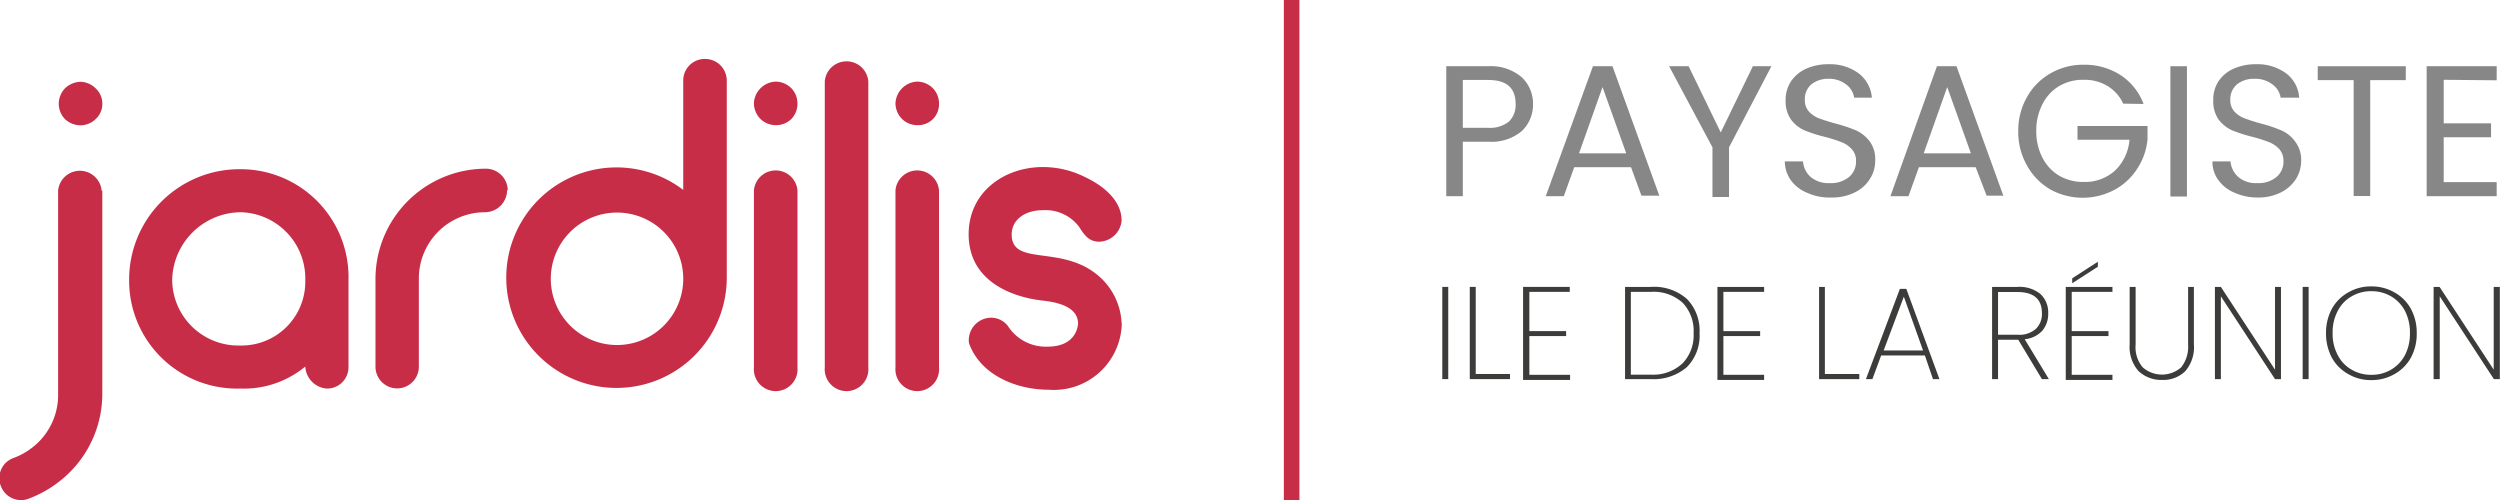
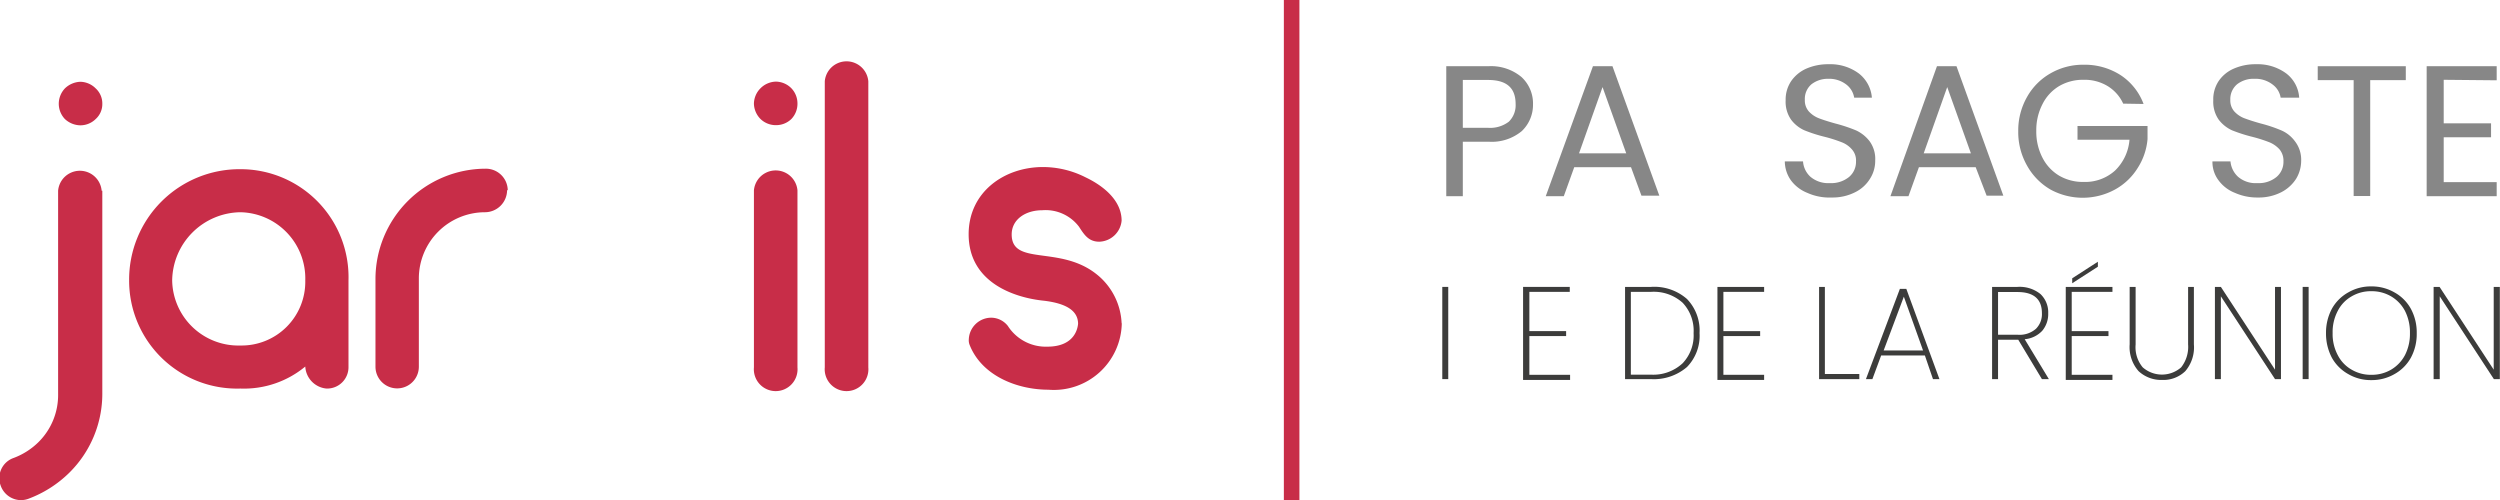
<svg xmlns="http://www.w3.org/2000/svg" viewBox="0 0 151.01 30.21">
  <defs>
    <style>.cls-1{fill:#c82d48;}.cls-2{fill:#878787;}.cls-3{fill:#3c3c3b;}</style>
  </defs>
  <g id="Calque_2" data-name="Calque 2">
    <g id="Calque_1-2" data-name="Calque 1">
      <path class="cls-1" d="M3.92,7.19a1.34,1.34,0,0,1-.37-.92,1.36,1.36,0,0,1,.37-.93,1.42,1.42,0,0,1,.93-.4,1.34,1.34,0,0,1,.93.4,1.23,1.23,0,0,1,.4.93,1.21,1.21,0,0,1-.4.92,1.32,1.32,0,0,1-.93.38,1.4,1.4,0,0,1-.93-.38m2.26,4.33V23.79a6.7,6.7,0,0,1-2,4.77,7,7,0,0,1-2.47,1.57,1.33,1.33,0,0,1-.45.08,1.31,1.31,0,0,1-1.22-.88,1.29,1.29,0,0,1,.79-1.67,4.26,4.26,0,0,0,1.49-.95,4,4,0,0,0,1.19-2.92V11.52a1.32,1.32,0,0,1,2.63,0" />
      <path class="cls-1" d="M18.44,16.94a4,4,0,0,0-3.92-4.12,4.18,4.18,0,0,0-4.12,4.12,4,4,0,0,0,4.12,3.93,3.85,3.85,0,0,0,3.92-3.93m2.61,0v5.2a1.29,1.29,0,0,1-1.33,1.33,1.41,1.41,0,0,1-1.28-1.33,5.8,5.8,0,0,1-3.92,1.33A6.52,6.52,0,0,1,7.8,16.94a6.67,6.67,0,0,1,6.72-6.72,6.52,6.52,0,0,1,6.53,6.72" />
      <path class="cls-1" d="M30.63,11.49a1.34,1.34,0,0,1-1.33,1.33,4,4,0,0,0-4,4v5.33a1.31,1.31,0,1,1-2.62,0V16.86a6.67,6.67,0,0,1,6.66-6.67,1.32,1.32,0,0,1,1.33,1.3" />
-       <path class="cls-1" d="M41.27,16.78v0a4,4,0,1,0-4,4.06,4,4,0,0,0,4-4.06m0-5.31V4.86a1.3,1.3,0,0,1,1.3-1.3,1.31,1.31,0,0,1,1.33,1.3V16.78a6.66,6.66,0,1,1-2.63-5.31" />
      <path class="cls-1" d="M45.54,22.19V11.5a1.32,1.32,0,0,1,2.63,0V22.19a1.32,1.32,0,1,1-2.63,0m.4-15a1.36,1.36,0,0,1-.4-.93,1.34,1.34,0,0,1,.4-.93,1.36,1.36,0,0,1,.93-.4,1.34,1.34,0,0,1,.93.4,1.32,1.32,0,0,1,.37.93,1.33,1.33,0,0,1-.37.93,1.32,1.32,0,0,1-.93.37,1.33,1.33,0,0,1-.93-.37" />
      <path class="cls-1" d="M49.82,22.19V4.91a1.32,1.32,0,0,1,2.63,0V22.19a1.32,1.32,0,1,1-2.63,0" />
-       <path class="cls-1" d="M54.09,22.19V11.5a1.32,1.32,0,0,1,2.63,0V22.19a1.32,1.32,0,1,1-2.63,0m.4-15a1.36,1.36,0,0,1-.4-.93,1.37,1.37,0,0,1,1.33-1.33,1.36,1.36,0,0,1,.93.4,1.32,1.32,0,0,1,.37.93,1.26,1.26,0,0,1-1.3,1.3,1.32,1.32,0,0,1-.93-.37" />
      <path class="cls-1" d="M67.76,19.54a4.1,4.1,0,0,1-4.43,4c-1.86,0-4-.82-4.75-2.68a.76.76,0,0,1-.06-.37,1.36,1.36,0,0,1,1.36-1.3,1.29,1.29,0,0,1,1,.5,2.72,2.72,0,0,0,2.38,1.25c1.7,0,1.84-1.17,1.86-1.38,0-.9-.93-1.28-2.2-1.41-1.62-.19-4.41-1.06-4.41-4,0-2.55,2.15-4.06,4.49-4.06a5.7,5.7,0,0,1,2.55.61c.26.13,2.2,1,2.2,2.63a1.4,1.4,0,0,1-1.35,1.27c-.64,0-.91-.42-1.22-.9a2.53,2.53,0,0,0-2.23-1c-1,0-1.84.55-1.84,1.46,0,1.91,2.87.66,5.07,2.36a4,4,0,0,1,1.57,3" />
      <path class="cls-2" d="M91.92,7.92a2.84,2.84,0,0,1-2,.64H88.36v3.29h-1V4h2.54a2.87,2.87,0,0,1,2,.65,2.17,2.17,0,0,1,.7,1.66A2.19,2.19,0,0,1,91.92,7.92Zm-.78-.57a1.39,1.39,0,0,0,.41-1.06c0-1-.56-1.46-1.67-1.46H88.36V7.72h1.52A1.86,1.86,0,0,0,91.14,7.35Z" />
      <path class="cls-2" d="M98.52,10.1H95.09l-.63,1.75H93.37L96.22,4H97.4l2.83,7.82H99.15Zm-.29-.84-1.43-4-1.42,4Z" />
-       <path class="cls-2" d="M107,4l-2.56,4.9v3h-1v-3L100.82,4H102l1.94,4,1.94-4Z" />
      <path class="cls-2" d="M109.17,11.65a2.27,2.27,0,0,1-1-.77,2,2,0,0,1-.36-1.13h1.1a1.38,1.38,0,0,0,.45.93,1.66,1.66,0,0,0,1.17.38,1.7,1.7,0,0,0,1.16-.37,1.19,1.19,0,0,0,.42-.94,1,1,0,0,0-.25-.73,1.54,1.54,0,0,0-.62-.43,8.58,8.58,0,0,0-1-.32,8.87,8.87,0,0,1-1.25-.4,2.05,2.05,0,0,1-.8-.64,1.89,1.89,0,0,1-.33-1.17,2,2,0,0,1,.32-1.14,2.18,2.18,0,0,1,.92-.77,3.27,3.27,0,0,1,1.36-.27,2.89,2.89,0,0,1,1.81.55,2.06,2.06,0,0,1,.8,1.47H112a1.25,1.25,0,0,0-.47-.79,1.7,1.7,0,0,0-1.11-.35,1.61,1.61,0,0,0-1,.33,1.16,1.16,0,0,0-.4.94,1,1,0,0,0,.24.7,1.6,1.6,0,0,0,.6.41c.23.09.57.2,1,.32a9.2,9.2,0,0,1,1.26.42,2.18,2.18,0,0,1,.81.65,1.81,1.81,0,0,1,.34,1.17,2,2,0,0,1-.31,1.09,2.18,2.18,0,0,1-.9.82,3,3,0,0,1-1.41.32A3.26,3.26,0,0,1,109.17,11.65Z" />
      <path class="cls-2" d="M119.34,10.1h-3.43l-.63,1.75h-1.09L117,4h1.18l2.83,7.82H120Zm-.29-.84-1.43-4-1.42,4Z" />
      <path class="cls-2" d="M128.25,6.26a2.43,2.43,0,0,0-.94-1.06,2.68,2.68,0,0,0-1.45-.38,2.84,2.84,0,0,0-1.48.38,2.64,2.64,0,0,0-1,1.08A3.41,3.41,0,0,0,123,7.91a3.41,3.41,0,0,0,.38,1.63,2.68,2.68,0,0,0,1,1.07,2.84,2.84,0,0,0,1.48.38,2.69,2.69,0,0,0,1.9-.69,2.91,2.91,0,0,0,.87-1.86h-3.14V7.61h4.23V8.4a3.83,3.83,0,0,1-.61,1.77,3.71,3.71,0,0,1-1.36,1.28,4.07,4.07,0,0,1-3.89,0A3.8,3.8,0,0,1,122.44,10a4.09,4.09,0,0,1-.53-2.07,4.09,4.09,0,0,1,.53-2.07,3.75,3.75,0,0,1,1.42-1.43,3.93,3.93,0,0,1,2-.52,4,4,0,0,1,2.22.62,3.58,3.58,0,0,1,1.4,1.75Z" />
-       <path class="cls-2" d="M132.1,4v7.87h-1V4Z" />
      <path class="cls-2" d="M135,11.65a2.24,2.24,0,0,1-1-.77,1.84,1.84,0,0,1-.36-1.13h1.09a1.43,1.43,0,0,0,.46.93,1.62,1.62,0,0,0,1.16.38,1.68,1.68,0,0,0,1.16-.37,1.19,1.19,0,0,0,.42-.94,1.07,1.07,0,0,0-.24-.73,1.69,1.69,0,0,0-.62-.43,8.83,8.83,0,0,0-1-.32,9.32,9.32,0,0,1-1.25-.4,2.12,2.12,0,0,1-.8-.64,1.89,1.89,0,0,1-.33-1.17A2,2,0,0,1,134,4.92a2.12,2.12,0,0,1,.92-.77,3.24,3.24,0,0,1,1.36-.27,2.91,2.91,0,0,1,1.81.55,2,2,0,0,1,.79,1.47h-1.12a1.22,1.22,0,0,0-.48-.79,1.69,1.69,0,0,0-1.1-.35,1.61,1.61,0,0,0-1.05.33,1.17,1.17,0,0,0-.41.94,1,1,0,0,0,.24.7,1.6,1.6,0,0,0,.6.41c.24.09.57.2,1,.32a8.57,8.57,0,0,1,1.25.42,2,2,0,0,1,.81.65A1.81,1.81,0,0,1,139,9.7a2.11,2.11,0,0,1-.3,1.09,2.31,2.31,0,0,1-.9.82,3,3,0,0,1-1.42.32A3.29,3.29,0,0,1,135,11.65Z" />
      <path class="cls-2" d="M145.32,4v.84h-2.15v7h-1v-7H140V4Z" />
      <path class="cls-2" d="M147.61,4.82V7.45h2.86v.84h-2.86V11h3.2v.85h-4.23V4h4.23v.85Z" />
      <path class="cls-3" d="M87.48,17.33V22.9h-.36V17.33Z" />
-       <path class="cls-3" d="M89.14,22.59h2.07v.31H88.78V17.33h.36Z" />
      <path class="cls-3" d="M92.38,17.63V20H94.6v.3H92.38v2.34h2.46v.31H92V17.33h2.82v.3Z" />
      <path class="cls-3" d="M101.9,18.06a2.74,2.74,0,0,1,.76,2.06,2.7,2.7,0,0,1-.76,2.05,3.07,3.07,0,0,1-2.18.73H98.16V17.33h1.56A3,3,0,0,1,101.9,18.06Zm-.26,3.88a2.45,2.45,0,0,0,.66-1.82,2.46,2.46,0,0,0-.66-1.83,2.6,2.6,0,0,0-1.92-.66H98.51v5h1.21A2.6,2.6,0,0,0,101.64,21.94Z" />
      <path class="cls-3" d="M104.1,17.63V20h2.22v.3H104.1v2.34h2.46v.31h-2.82V17.33h2.82v.3Z" />
      <path class="cls-3" d="M110.23,22.59h2.08v.31h-2.43V17.33h.35Z" />
      <path class="cls-3" d="M116.27,21.47h-2.64l-.53,1.43h-.39l2.05-5.45h.39l2,5.45h-.39Zm-.11-.3L115,17.92l-1.22,3.25Z" />
      <path class="cls-3" d="M123.34,22.9l-1.43-2.38h-1.22V22.9h-.36V17.33h1.53a2,2,0,0,1,1.39.43,1.52,1.52,0,0,1,.47,1.16,1.57,1.57,0,0,1-.36,1.06,1.64,1.64,0,0,1-1.06.51l1.46,2.41Zm-2.65-2.68h1.19a1.5,1.5,0,0,0,1.1-.36,1.25,1.25,0,0,0,.36-.94c0-.85-.49-1.28-1.48-1.28h-1.17Z" />
      <path class="cls-3" d="M125.14,17.63V20h2.22v.3h-2.22v2.34h2.46v.31h-2.82V17.33h2.82v.3Zm1.58-1.52-1.55,1v-.3l1.55-1Z" />
      <path class="cls-3" d="M129,17.33v3.48a1.89,1.89,0,0,0,.43,1.38,1.76,1.76,0,0,0,2.32,0,2,2,0,0,0,.42-1.39V17.33h.35V20.8a2.21,2.21,0,0,1-.52,1.62,1.9,1.9,0,0,1-1.4.53,2,2,0,0,1-1.42-.53,2.2,2.2,0,0,1-.54-1.62V17.33Z" />
      <path class="cls-3" d="M137.78,22.9h-.36l-3.27-5v5h-.36V17.33h.36l3.27,5v-5h.36Z" />
      <path class="cls-3" d="M139.45,17.33V22.9h-.36V17.33Z" />
      <path class="cls-3" d="M141.85,22.6a2.55,2.55,0,0,1-1-1,3.13,3.13,0,0,1-.35-1.47,3.07,3.07,0,0,1,.35-1.47,2.55,2.55,0,0,1,1-1,2.69,2.69,0,0,1,1.39-.36,2.74,2.74,0,0,1,1.39.36,2.53,2.53,0,0,1,1,1,3,3,0,0,1,.35,1.47,3,3,0,0,1-.35,1.47,2.53,2.53,0,0,1-1,1,2.74,2.74,0,0,1-1.39.36A2.69,2.69,0,0,1,141.85,22.6Zm2.58-.27a2.23,2.23,0,0,0,.84-.88,2.81,2.81,0,0,0,.3-1.33,2.85,2.85,0,0,0-.3-1.34,2.23,2.23,0,0,0-.84-.88,2.3,2.3,0,0,0-1.19-.31,2.27,2.27,0,0,0-1.19.31,2.1,2.1,0,0,0-.84.88,2.73,2.73,0,0,0-.31,1.34,2.7,2.7,0,0,0,.31,1.33,2.1,2.1,0,0,0,.84.88,2.27,2.27,0,0,0,1.19.31A2.3,2.3,0,0,0,144.43,22.33Z" />
      <path class="cls-3" d="M151,22.9h-.36l-3.27-5v5H147V17.33h.36l3.27,5v-5H151Z" />
      <rect class="cls-1" x="77.55" width="0.94" height="30.21" />
    </g>
  </g>
</svg>